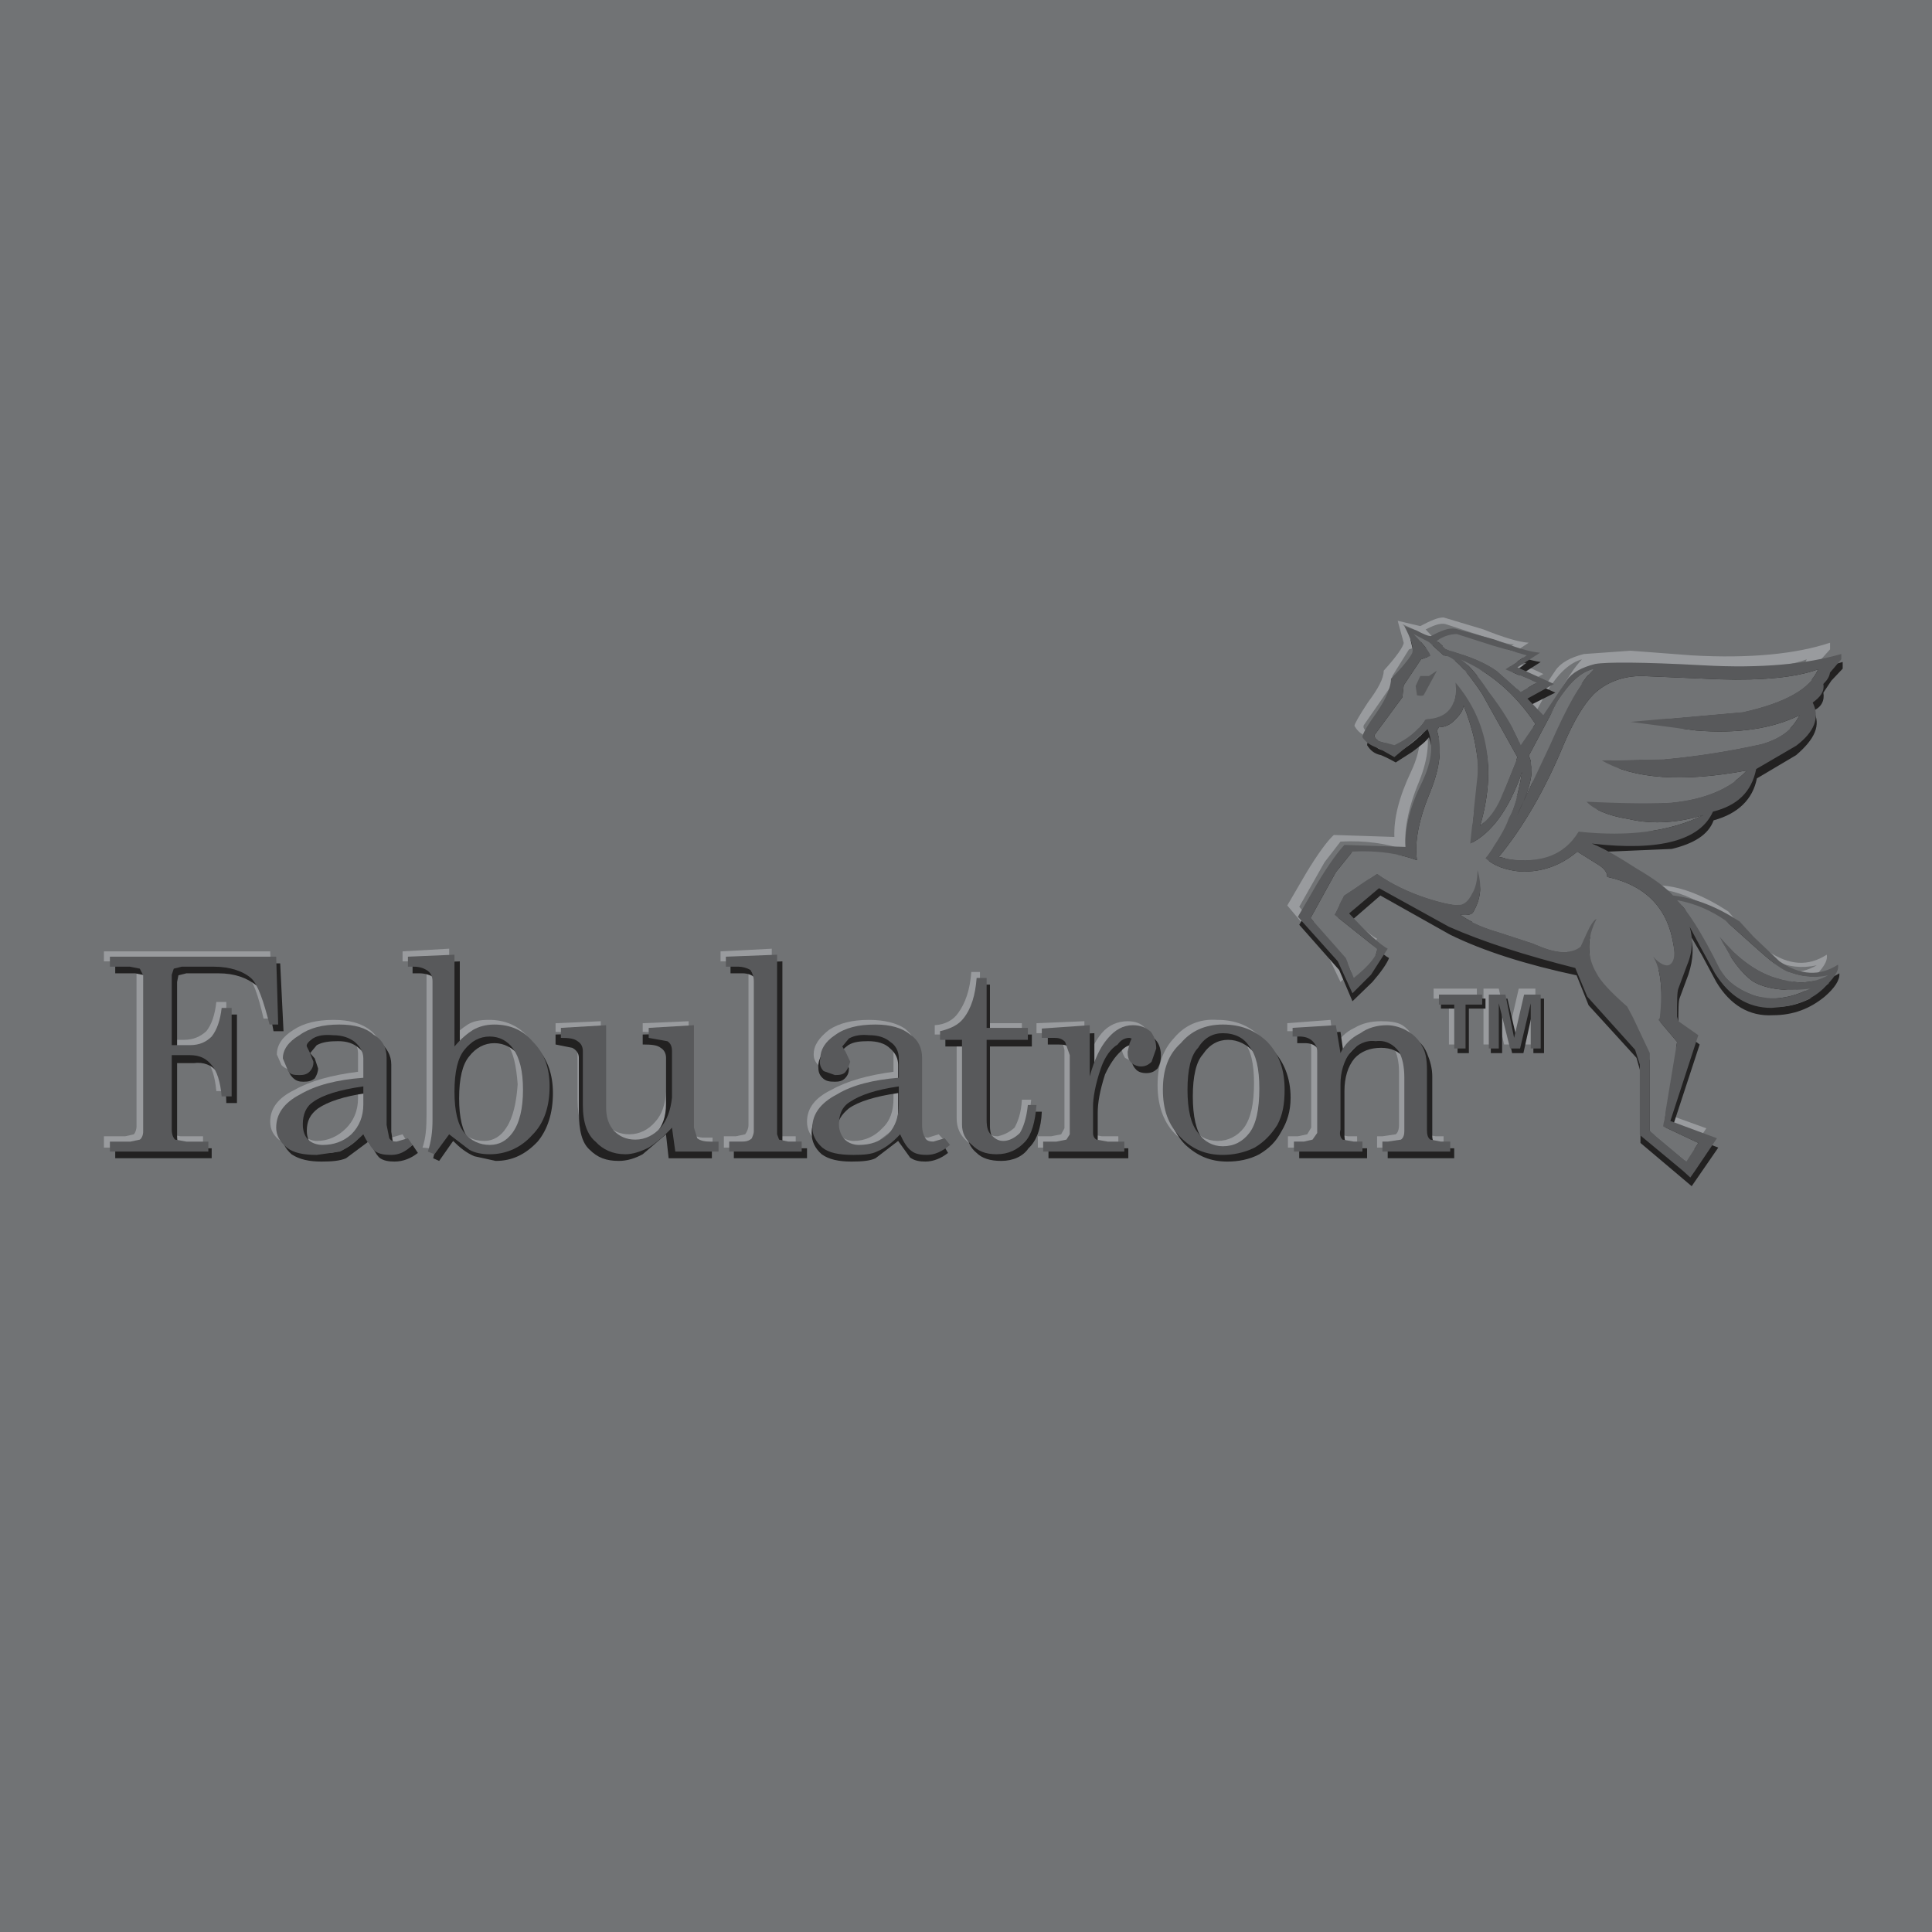
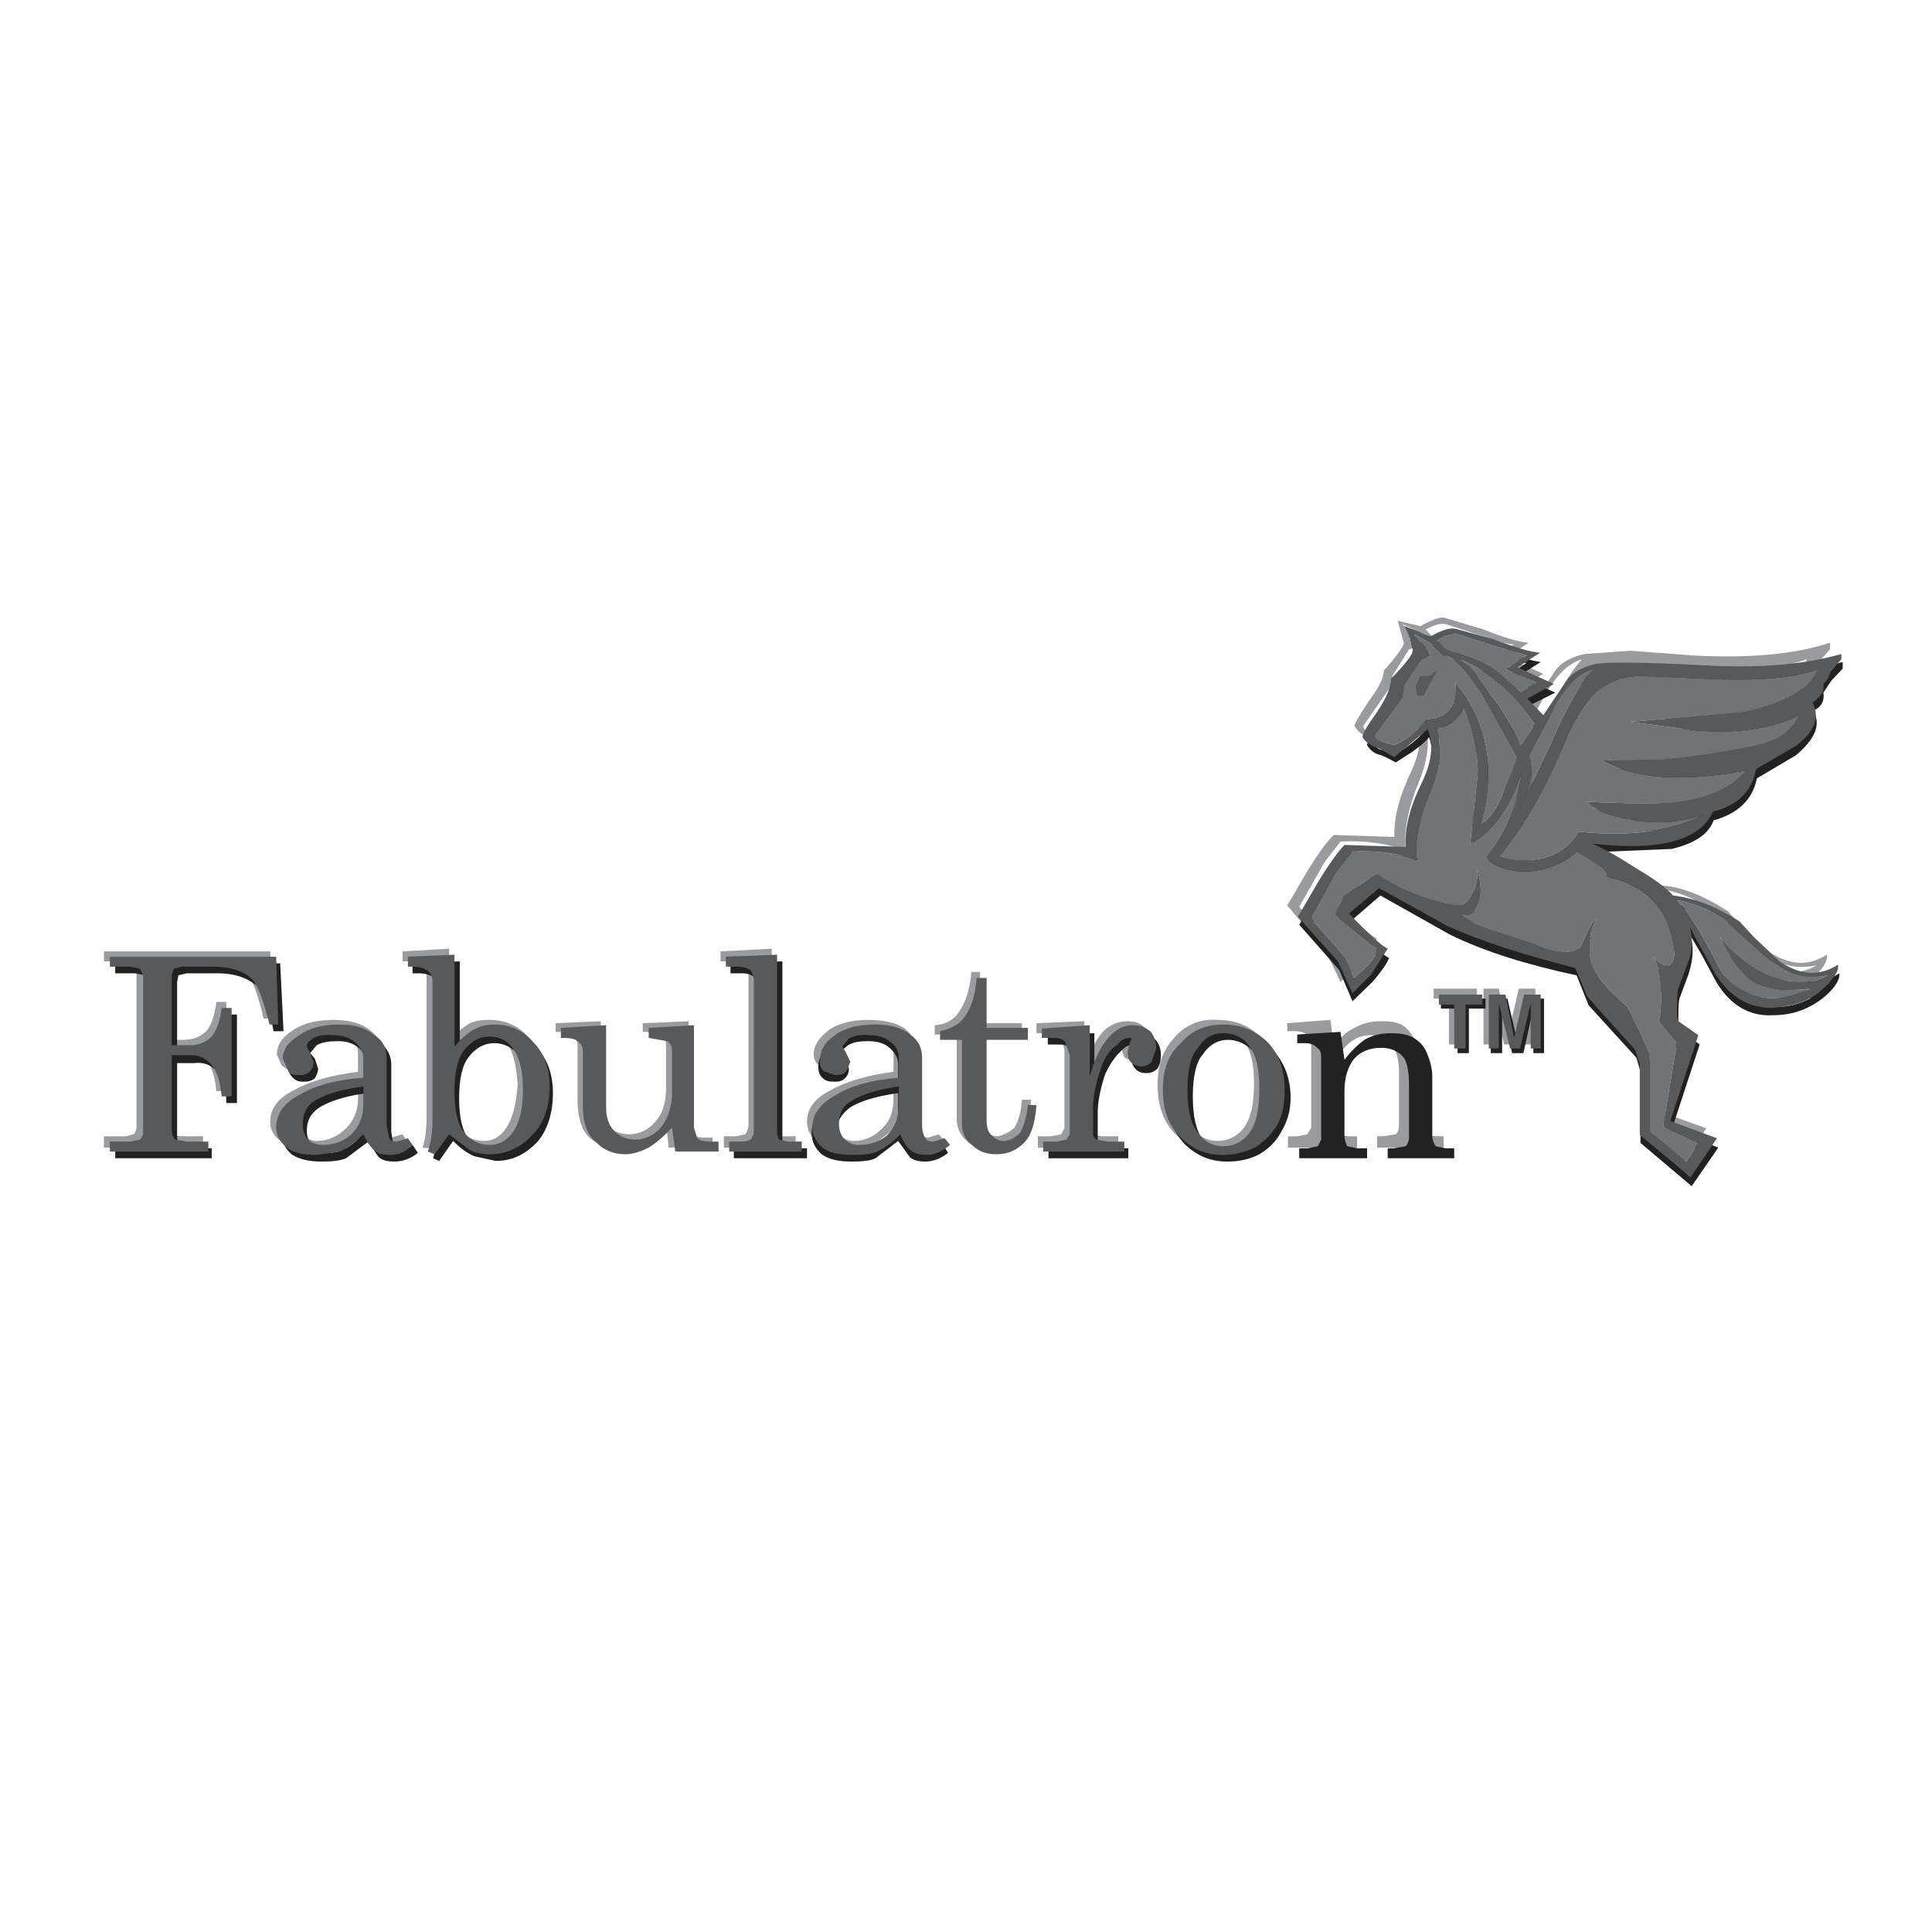
<svg xmlns="http://www.w3.org/2000/svg" version="1.0" id="Layer_1" x="0px" y="0px" width="192.756px" height="192.756px" viewBox="0 0 192.756 192.756" enable-background="new 0 0 192.756 192.756" xml:space="preserve">
  <g>
-     <polygon fill-rule="evenodd" clip-rule="evenodd" fill="#717375" points="0,0 192.756,0 192.756,192.756 0,192.756 0,0  " />
    <path fill-rule="evenodd" clip-rule="evenodd" fill="#999B9E" d="M165.662,88.282v4.048h1.925l-0.133-0.863l0.664,0.863h0.53   l-2.389-3.518c1.726,0.332,3.318,1.128,4.712,2.124c0.663,0.398,1.792,1.327,3.252,2.721c1.194,1.128,2.189,1.925,2.986,2.256   c1.194,0.531,2.521,0.73,4.048,0.398c-1.394,0.796-2.986,0.93-4.845,0.332c-1.526-0.398-2.986-1.327-4.446-2.521v0.862   c0.598,0.796,1.261,1.46,1.792,1.792c1.194,0.862,3.186,1.194,5.773,0.862c-1.99,0.996-3.981,1.262-5.906,0.598l-1.659-0.928v0.994   c0.996,0.797,2.257,1.262,3.65,1.129c2.124,0,3.783-0.531,5.242-1.793c0.996-0.995,1.527-1.725,1.395-2.388   c-1.858,1.194-3.717,1.062-5.841-0.332l-2.654-2.455l-1.327-1.526c-2.456-1.593-4.646-2.456-6.637-2.588L165.662,88.282   L165.662,88.282z M166.326,108.258h-0.996l-0.198,0.664v2.654l3.185,1.461l-1.194,1.791l-1.99-1.592h-1.461l3.916,3.252   l2.654-3.916l-4.778-1.727L166.326,108.258L166.326,108.258z M161.017,102.617l0.465,0.465h1.526l-0.863-1.859h-1.128V102.617   L161.017,102.617z" />
    <polygon fill-rule="evenodd" clip-rule="evenodd" fill="#999B9E" points="145.687,104.209 144.559,104.209 144.559,99.631    143.031,99.631 143.031,98.635 147.346,98.635 147.346,99.631 145.687,99.631 145.687,104.209  " />
    <polygon fill-rule="evenodd" clip-rule="evenodd" fill="#999B9E" points="153.186,98.635 153.186,104.209 152.19,104.209    152.19,99.564 151.062,104.209 150.066,104.209 149.005,99.564 149.005,104.209 148.009,104.209 148.009,98.635 149.535,98.635    150.531,102.949 151.526,98.635 153.186,98.635  " />
    <path fill-rule="evenodd" clip-rule="evenodd" fill="#999B9E" d="M10.368,94.918h16.591l0.265,6.703h-0.929   c-0.531-2.322-1.062-3.848-1.726-4.513c-0.929-0.796-2.124-1.194-3.783-1.194h-3.186l-0.796,0.199l-0.199,0.664v6.967h1.726   c0.996,0,1.659-0.33,2.256-0.861c0.531-0.664,0.863-1.66,0.996-2.92h0.996v8.893h-0.996c-0.133-1.461-0.465-2.455-0.996-3.119   c-0.597-0.531-1.261-0.863-2.256-0.863h-1.726v7.367c0,0.332,0.066,0.664,0.332,0.93L18,113.367h2.256v1.129h-9.888v-1.129h2.124   l0.863-0.197c0.133-0.133,0.266-0.465,0.266-0.797V96.91l-0.266-0.796l-0.996-0.199h-1.991V94.918L10.368,94.918z" />
    <path fill-rule="evenodd" clip-rule="evenodd" fill="#999B9E" d="M40.166,113.17l-1.128,0.33c-0.332,0-0.531-0.133-0.797-0.463   c-0.199-0.199-0.332-0.664-0.199-1.328v-6.77c0-0.994-0.465-1.725-1.328-2.322c-0.796-0.531-1.858-0.863-3.451-0.863   c-1.659,0-2.986,0.332-3.982,0.996c-1.062,0.664-1.659,1.459-1.659,2.455l0.465,1.062c0.332,0.332,0.664,0.465,1.194,0.465   c0.465,0,0.796-0.133,0.996-0.332c0.332-0.332,0.464-0.664,0.464-0.996l-0.464-0.863l-0.199-0.662   c-0.133-0.266,0.133-0.465,0.531-0.664c0.597-0.332,1.261-0.465,1.991-0.465c0.996,0,1.659,0.199,2.256,0.664   c0.531,0.465,0.863,0.994,0.863,1.658v1.859c-2.655,0.33-4.778,0.928-6.305,1.791c-1.659,0.797-2.456,1.857-2.456,3.186   c0,0.797,0.332,1.459,1.128,1.99c0.664,0.598,1.659,0.93,2.986,0.93c0.995,0,1.792-0.133,2.322-0.465   c0.664-0.332,1.46-0.863,2.323-1.791l1.128,1.658c0.398,0.332,0.995,0.598,1.526,0.598c0.796,0,1.526-0.332,2.19-0.996   L40.166,113.17L40.166,113.17z M30.211,113.17c-0.332-0.332-0.597-0.93-0.597-1.594c0-0.996,0.332-1.658,1.128-2.189   c0.863-0.664,2.522-1.195,4.978-1.527v1.727c0,1.26-0.465,2.256-1.195,2.986c-0.796,0.795-1.792,1.26-2.92,1.26   C31.074,113.832,30.543,113.566,30.211,113.17L30.211,113.17z" />
    <path fill-rule="evenodd" clip-rule="evenodd" fill="#999B9E" d="M40.166,94.918v0.996h0.531l1.327,0.332   c0.332,0.199,0.531,0.531,0.531,1.062v13.936c0,1.262-0.066,2.256-0.398,3.252l0.664,0.066l1.394-1.99l1.991,1.592   c0.597,0.332,1.327,0.398,2.124,0.398c1.659,0,3.119-0.531,4.181-1.725c1.261-1.262,1.792-2.92,1.792-4.979   c0-1.791-0.531-3.252-1.659-4.445c-0.995-1.129-2.323-1.66-3.849-1.66c-0.929,0-1.593,0.133-2.124,0.465s-1.195,0.863-1.858,1.66   v-9.226L40.166,94.918L40.166,94.918z M48.329,102.883c0.995,0,1.792,0.398,2.323,1.326c0.531,0.73,0.862,2.059,0.996,3.982   c-0.133,1.859-0.465,3.318-1.128,4.314c-0.531,0.861-1.328,1.326-2.19,1.326c-1.128,0-1.991-0.465-2.522-1.326   c-0.664-0.797-0.996-2.258-0.996-4.115s0.332-3.318,0.996-4.182C46.338,103.281,47.201,102.883,48.329,102.883L48.329,102.883z" />
    <path fill-rule="evenodd" clip-rule="evenodd" fill="#999B9E" d="M59.943,101.887v8.164c0,0.994,0.199,1.791,0.796,2.322   c0.531,0.531,1.194,0.797,2.057,0.797c0.996,0,1.925-0.465,2.588-1.262c0.664-0.73,0.996-1.727,1.062-2.986v-4.646   c0-0.33-0.066-0.662-0.398-0.861c-0.464-0.332-1.128-0.465-1.925-0.465v-0.863l4.58-0.199v10.154l0.332,1.129   c0.332,0.197,0.73,0.33,1.195,0.33h0.863v0.863l-4.38,0.133l-0.265-2.588c-0.73,0.996-1.659,1.658-2.389,1.99   c-0.664,0.465-1.46,0.664-2.257,0.664c-1.194,0-2.19-0.332-2.986-1.062c-0.73-0.662-1.195-1.924-1.195-3.781v-5.443   c0-0.396-0.199-0.729-0.531-0.994c-0.332-0.199-0.929-0.332-1.659-0.332v-0.863L59.943,101.887L59.943,101.887z" />
    <path fill-rule="evenodd" clip-rule="evenodd" fill="#999B9E" d="M74.344,96.312c-0.332-0.332-0.796-0.398-1.327-0.398h-1.128   v-0.996l5.11-0.265v17.919l0.199,0.598l0.863,0.197h1.327v1.129H72.22v-1.129h1.195l0.929-0.197   c0.199-0.266,0.332-0.598,0.332-0.93V97.309C74.676,96.91,74.543,96.578,74.344,96.312L74.344,96.312z" />
    <path fill-rule="evenodd" clip-rule="evenodd" fill="#999B9E" d="M86.157,102.75c0.862,0,1.526,0.199,2.124,0.664   c0.531,0.465,0.863,0.994,0.863,1.658v1.859c-2.522,0.33-4.646,0.928-6.172,1.791c-1.659,0.797-2.456,1.857-2.456,3.186   c0,0.797,0.332,1.459,0.995,1.99c0.664,0.598,1.659,0.93,3.12,0.93l2.323-0.465l2.322-1.791l1.062,1.658   c0.465,0.332,0.996,0.598,1.593,0.598c0.73,0,1.526-0.332,2.323-0.996l-0.597-0.662l-1.062,0.33c-0.332,0-0.664-0.133-0.796-0.463   c-0.199-0.332-0.332-0.797-0.332-1.328v-6.77c0-0.994-0.465-1.725-1.195-2.322c-0.796-0.531-1.991-0.863-3.583-0.863   c-1.659,0-2.986,0.332-3.982,0.996c-0.995,0.797-1.526,1.525-1.526,2.455c0,0.398,0.133,0.73,0.464,1.062   c0.332,0.332,0.664,0.465,1.062,0.465c0.597,0,0.929-0.133,1.128-0.332c0.199-0.332,0.332-0.664,0.465-0.996l-0.796-1.525   l0.531-0.664C84.631,102.883,85.361,102.75,86.157,102.75L86.157,102.75z M88.015,112.572c-0.73,0.795-1.725,1.26-2.854,1.26   c-0.531,0-1.128-0.266-1.46-0.662c-0.332-0.332-0.531-0.93-0.531-1.594c0-0.996,0.332-1.725,1.128-2.189   c0.996-0.664,2.522-1.195,4.845-1.527v1.727C89.144,110.846,88.812,111.842,88.015,112.572L88.015,112.572z" />
    <path fill-rule="evenodd" clip-rule="evenodd" fill="#999B9E" d="M97.771,102.086h4.182v1.129h-4.182v7.963   c0,0.73,0.199,1.328,0.531,1.66s0.664,0.529,1.261,0.529c0.531-0.131,1.062-0.33,1.659-0.861c0.332-0.598,0.664-1.461,0.73-2.787   h0.929c-0.133,1.658-0.597,2.854-1.128,3.648c-0.796,0.797-1.792,1.195-2.854,1.195c-1.129,0-1.925-0.199-2.456-0.73   c-0.664-0.596-0.995-1.326-0.995-2.256v-8.361h-2.19v-0.93c1.062-0.066,1.858-0.531,2.323-1.195   c0.73-0.994,1.194-2.322,1.327-4.114h0.862V102.086L97.771,102.086z" />
    <path fill-rule="evenodd" clip-rule="evenodd" fill="#999B9E" d="M105.734,103.414c-0.331-0.199-0.663-0.332-1.128-0.332h-1.194   v-0.996l4.778-0.199v4.979c0.398-1.66,0.995-2.92,1.726-3.783c0.663-0.797,1.593-1.195,2.588-1.195c0.73,0,1.327,0.199,1.726,0.664   c0.332,0.332,0.598,0.863,0.598,1.658l-0.465,1.195l-1.128,0.465c-0.332,0-0.664-0.133-0.996-0.332   c-0.199-0.332-0.331-0.664-0.331-1.129l0.265-0.861l0.199-0.332l-0.199-0.266c-0.465,0-0.929,0.266-1.261,0.664   c-0.663,0.596-1.194,1.326-1.659,2.322c-0.53,1.791-0.73,3.119-0.73,3.916v2.654c0,0.332,0.067,0.531,0.332,0.664l1.062,0.197   h1.659v1.129h-8.03v-1.129h1.327l0.995-0.197l0.332-0.598v-7.832C106.066,104.209,105.934,103.744,105.734,103.414L105.734,103.414   z" />
    <path fill-rule="evenodd" clip-rule="evenodd" fill="#999B9E" d="M125.113,108.059c0,2.123-0.332,3.518-0.995,4.447   c-0.664,0.861-1.593,1.326-2.655,1.326c-0.995,0-1.925-0.465-2.455-1.326c-0.797-0.93-1.129-2.324-1.129-4.314   s0.332-3.451,1.129-4.246c0.53-0.863,1.46-1.328,2.455-1.328c1.195,0,2.058,0.465,2.655,1.328   C124.781,104.74,125.113,106.068,125.113,108.059L125.113,108.059z M125.844,103.547c-1.195-1.262-2.655-1.793-4.381-1.793   c-1.791-0.133-3.252,0.531-4.313,1.793c-1.128,1.193-1.659,2.721-1.659,4.711c0,1.924,0.531,3.584,1.659,4.779   c1.194,1.193,2.654,1.791,4.313,1.791c0.996,0,2.058-0.332,3.186-0.93c0.996-0.531,1.659-1.193,2.124-2.189   c0.531-0.996,0.862-2.123,0.862-3.451C127.635,106.201,127.104,104.607,125.844,103.547L125.844,103.547z" />
    <path fill-rule="evenodd" clip-rule="evenodd" fill="#999B9E" d="M132.745,101.754l0.332,2.787c0.531-0.928,1.194-1.592,2.058-1.99   c0.796-0.465,1.659-0.664,2.654-0.664c0.796,0,1.593,0.066,2.124,0.398c0.53,0.332,0.995,0.93,1.327,1.594   c0.332,0.662,0.53,1.393,0.53,2.322v5.973c0,0.398,0.133,0.73,0.332,0.996l1.129,0.197h0.796v1.129h-6.637v-1.129h0.531   l1.327-0.197c0.199-0.133,0.332-0.465,0.332-0.93v-5.309c0-0.996-0.199-1.859-0.531-2.391c-0.597-0.797-1.327-1.26-2.322-1.26   c-0.996,0-1.925,0.463-2.589,1.26c-0.729,0.73-1.062,1.859-1.062,3.053v4.58c0,0.398,0.066,0.73,0.332,0.996l1.062,0.197h0.929   v1.129h-6.901v-1.129h0.995l0.929-0.197l0.398-0.664v-7.965c0-0.465-0.066-0.928-0.398-1.26c-0.331-0.332-0.796-0.398-1.327-0.398   h-0.663v-0.797L132.745,101.754L132.745,101.754z" />
    <polygon fill-rule="evenodd" clip-rule="evenodd" fill="#222121" points="146.549,105.072 145.421,105.072 145.421,100.627    143.762,100.627 143.762,99.631 148.208,99.631 148.208,100.627 146.549,100.627 146.549,105.072  " />
    <polygon fill-rule="evenodd" clip-rule="evenodd" fill="#222121" points="151.394,103.945 152.39,99.631 154.048,99.631    154.048,105.072 152.986,105.072 152.986,100.561 151.991,105.072 150.863,105.072 149.867,100.561 149.867,105.072    148.739,105.072 148.739,99.631 150.398,99.631 151.394,103.945  " />
    <path fill-rule="evenodd" clip-rule="evenodd" fill="#222121" d="M21.783,97.108h-3.186l-0.796,0.2l-0.133,0.662v6.969h1.659   c0.996,0,1.792-0.332,2.323-0.863c0.597-0.662,0.929-1.658,0.929-2.854h1.062v8.828H22.58c0-1.461-0.332-2.523-0.929-3.119   c-0.531-0.664-1.327-0.996-2.323-0.863h-1.659v7.299c0,0.531,0.133,0.863,0.332,0.996l1.128,0.199h1.991v0.996h-9.623v-0.996h2.124   l0.863-0.199c0.133-0.133,0.199-0.465,0.199-0.797V98.104l-0.199-0.795l-0.996-0.2h-1.991v-0.995h16.458l0.332,6.77h-0.996   c-0.398-2.322-0.995-3.916-1.725-4.58C24.637,97.572,23.442,97.108,21.783,97.108L21.783,97.108z" />
    <path fill-rule="evenodd" clip-rule="evenodd" fill="#222121" d="M35.853,104.607c0.531,0.465,0.73,0.996,0.73,1.66v1.924   c-2.522,0.332-4.646,0.863-6.172,1.66c-1.527,0.729-2.323,1.857-2.323,3.186c0,0.861,0.332,1.525,0.995,2.123   c0.796,0.531,1.792,0.73,2.986,0.73c0.996,0,1.858-0.066,2.456-0.332l2.323-1.727c0.332,0.73,0.664,1.328,0.995,1.66   c0.398,0.332,0.996,0.398,1.526,0.398c0.863,0,1.659-0.332,2.323-0.863l-0.531-0.797c-0.332,0.332-0.796,0.465-1.128,0.465   c-0.332,0-0.531-0.133-0.797-0.465l-0.199-1.326v-6.703c0-0.93-0.465-1.66-1.195-2.322c-0.796-0.664-1.991-0.996-3.583-0.996   c-1.659,0-3.053,0.332-4.048,1.062c-0.996,0.795-1.46,1.592-1.46,2.455c0,0.465,0.132,0.795,0.464,1.127   c0.332,0.332,0.664,0.398,1.062,0.398c0.464,0,0.796-0.066,1.128-0.332c0.199-0.332,0.332-0.662,0.332-0.994l-0.332-0.996   l-0.464-0.531l0.664-0.797c0.597-0.33,1.328-0.396,2.124-0.396C34.591,103.879,35.255,104.076,35.853,104.607L35.853,104.607z    M36.583,110.846c0,1.195-0.332,2.191-1.062,2.986c-0.796,0.73-1.792,1.195-2.788,1.195c-0.664,0-1.194-0.199-1.526-0.531   c-0.332-0.465-0.597-0.996-0.597-1.658c0-0.996,0.332-1.66,1.128-2.258c0.995-0.662,2.522-1.193,4.845-1.525V110.846   L36.583,110.846z" />
    <path fill-rule="evenodd" clip-rule="evenodd" fill="#222121" d="M41.162,96.113v0.995h0.664c0.531,0,0.996,0.134,1.327,0.333   c0.332,0.332,0.398,0.662,0.398,1.127v13.938c0,1.061-0.066,2.057-0.332,3.053l0.597,0.266l1.394-1.992   c0.664,0.664,1.327,1.195,2.124,1.527l2.124,0.465c1.659,0,2.986-0.664,4.181-1.926c0.996-1.193,1.526-2.854,1.526-4.844   c0-1.859-0.531-3.318-1.526-4.447c-0.996-1.193-2.19-1.725-3.783-1.725c-0.863,0-1.659,0.199-2.19,0.531l-1.792,1.658v-9.158   L41.162,96.113L41.162,96.113z M46.803,113.699c-0.664-0.795-0.996-2.189-0.996-4.113c0-1.992,0.332-3.385,0.996-4.182   c0.664-0.863,1.526-1.328,2.521-1.328c0.996,0,1.792,0.465,2.456,1.195c0.531,0.93,0.863,2.256,0.863,4.115   c0,1.857-0.332,3.318-1.128,4.312c-0.531,0.863-1.194,1.328-2.19,1.328C48.329,115.027,47.466,114.562,46.803,113.699   L46.803,113.699z" />
-     <path fill-rule="evenodd" clip-rule="evenodd" fill="#222121" d="M59.943,103.082v8.096c0,1.062,0.199,1.859,0.796,2.322   c0.531,0.531,1.327,0.863,2.057,0.863c0.996,0,1.792-0.465,2.588-1.193c0.73-0.797,1.062-1.793,1.062-2.988v-4.645   c0-0.465-0.199-0.797-0.531-0.996c-0.332-0.266-0.863-0.332-1.792-0.332v-0.994l4.58-0.133v10.088c0,0.529,0.066,0.861,0.398,1.061   c0.265,0.332,0.597,0.465,1.128,0.465h0.796v0.863h-4.314l-0.265-2.389l-2.323,1.99c-0.73,0.398-1.526,0.664-2.389,0.664   c-1.261,0-2.124-0.332-2.92-1.129c-0.73-0.664-1.062-1.857-1.062-3.783v-5.375c0-0.465-0.266-0.797-0.664-0.996l-1.659-0.332   v-0.994L59.943,103.082L59.943,103.082z" />
    <path fill-rule="evenodd" clip-rule="evenodd" fill="#222121" d="M75.339,97.572c-0.332-0.33-0.796-0.464-1.261-0.464h-1.195   v-0.995l5.177-0.199v17.918l0.265,0.531l0.863,0.199h1.328v0.996h-7.3v-0.996h1.194c0.465,0,0.797-0.066,0.996-0.332   c0.133-0.199,0.266-0.398,0.266-0.73V98.568C75.671,98.104,75.539,97.773,75.339,97.572L75.339,97.572z" />
    <path fill-rule="evenodd" clip-rule="evenodd" fill="#222121" d="M88.812,104.607c0.531,0.465,0.796,0.996,0.796,1.66v1.924   c-2.654,0.332-4.778,0.863-6.305,1.66c-1.592,0.729-2.323,1.857-2.323,3.186c0,0.861,0.332,1.525,0.996,2.123   c0.73,0.531,1.726,0.73,2.986,0.73c0.996,0,1.858-0.066,2.389-0.332l2.256-1.727l1.195,1.66c0.464,0.332,0.995,0.398,1.526,0.398   c0.796,0,1.593-0.332,2.256-0.863l-0.465-0.797l-1.194,0.465l-0.664-0.465l-0.332-1.326v-6.703c0-0.93-0.464-1.66-1.261-2.322   c-0.73-0.664-1.991-0.996-3.518-0.996c-1.659,0-2.986,0.332-3.982,1.062c-0.996,0.795-1.526,1.592-1.526,2.455   c0,0.465,0.067,0.795,0.398,1.127c0.332,0.332,0.664,0.398,1.261,0.398c0.398,0,0.73-0.066,0.996-0.332   c0.332-0.332,0.398-0.662,0.398-0.994l-0.398-0.996l-0.332-0.531c0-0.199,0.199-0.465,0.664-0.797   c0.531-0.33,1.194-0.396,1.991-0.396C87.484,103.879,88.281,104.076,88.812,104.607L88.812,104.607z M89.608,110.846   c0,1.195-0.464,2.191-1.261,2.986c-0.73,0.73-1.659,1.195-2.721,1.195c-0.597,0-1.128-0.199-1.593-0.531   c-0.332-0.465-0.531-0.996-0.531-1.658c0-0.996,0.465-1.66,1.195-2.258c0.929-0.662,2.588-1.193,4.911-1.525V110.846   L89.608,110.846z" />
-     <path fill-rule="evenodd" clip-rule="evenodd" fill="#222121" d="M98.767,98.236v4.979h4.181v1.193h-4.181v7.965   c0,0.664,0.199,1.193,0.531,1.525c0.331,0.332,0.796,0.598,1.327,0.598c0.597,0,1.128-0.266,1.593-0.797   c0.397-0.529,0.663-1.459,0.729-2.787h0.995c-0.065,1.66-0.53,2.92-1.327,3.65c-0.53,0.797-1.526,1.262-2.721,1.262   c-1.128,0-1.925-0.266-2.456-0.797c-0.664-0.531-0.996-1.328-0.996-2.189v-8.43H94.32v-0.861c0.996-0.266,1.792-0.664,2.256-1.262   c0.863-0.996,1.327-2.322,1.327-4.049H98.767L98.767,98.236z" />
    <path fill-rule="evenodd" clip-rule="evenodd" fill="#222121" d="M104.54,103.281l4.646-0.199v4.977   c0.398-1.525,0.995-2.787,1.726-3.783c0.796-0.729,1.659-1.193,2.655-1.193c0.663,0,1.261,0.199,1.592,0.531   c0.398,0.332,0.664,0.928,0.664,1.658c0,0.598-0.133,0.996-0.332,1.328c-0.332,0.332-0.663,0.465-1.128,0.465   s-0.796-0.133-0.996-0.332c-0.331-0.332-0.464-0.664-0.464-1.129l0.332-0.863l0.265-0.465l-0.331-0.066   c-0.465,0-0.93,0.199-1.328,0.664c-0.597,0.531-1.128,1.328-1.592,2.322c-0.531,1.66-0.73,2.855-0.73,3.85v2.654   c0,0.332,0.066,0.531,0.332,0.664l1.062,0.199h1.659v0.996h-7.964v-0.996h1.261l0.996-0.199l0.331-0.531v-7.896   c0-0.531-0.132-0.996-0.464-1.328c-0.199-0.332-0.531-0.398-1.129-0.398h-1.062V103.281L104.54,103.281z" />
    <path fill-rule="evenodd" clip-rule="evenodd" fill="#222121" d="M120.003,105.205c0.664-0.996,1.526-1.461,2.522-1.461   c0.995,0,1.924,0.465,2.654,1.328c0.664,0.863,0.995,2.322,0.995,4.182c0,1.99-0.331,3.451-0.995,4.445   c-0.73,0.863-1.659,1.328-2.654,1.328c-0.996,0-1.858-0.465-2.522-1.328c-0.663-0.861-0.995-2.322-0.995-4.312   C119.008,107.395,119.34,105.936,120.003,105.205L120.003,105.205z M118.211,114.164c1.262,1.195,2.589,1.727,4.248,1.727   c1.062,0,2.189-0.199,3.186-0.73c0.995-0.598,1.659-1.262,2.189-2.256c0.598-0.996,0.93-2.059,0.93-3.385   c0-1.992-0.664-3.65-1.925-4.912c-1.062-1.193-2.522-1.725-4.313-1.725c-1.726,0-3.186,0.664-4.314,1.857   c-1.194,1.195-1.725,2.787-1.725,4.779C116.486,111.377,117.017,112.904,118.211,114.164L118.211,114.164z" />
    <path fill-rule="evenodd" clip-rule="evenodd" fill="#222121" d="M129.427,103.215l4.313-0.266l0.398,2.787   c0.598-0.797,1.261-1.461,1.991-1.992c0.796-0.463,1.659-0.662,2.654-0.662c0.93,0,1.659,0.133,2.257,0.465   c0.531,0.332,0.995,0.729,1.327,1.525s0.531,1.527,0.531,2.322v5.973c0,0.332,0.132,0.664,0.332,0.996l0.995,0.199h0.862v0.996   h-6.636v-0.996h0.597l1.194-0.199c0.199-0.199,0.332-0.531,0.332-0.863v-5.309c0-1.127-0.133-1.99-0.465-2.588   c-0.53-0.73-1.327-1.062-2.322-1.062c-1.062,0-1.991,0.332-2.654,1.062c-0.664,0.797-0.996,1.924-0.996,3.252v4.512   c0,0.332,0.133,0.664,0.266,0.996l1.062,0.199h0.929v0.996h-6.77v-0.996h0.862l0.996-0.199l0.332-0.664v-8.096   c0-0.531-0.066-0.863-0.398-1.062c-0.332-0.332-0.664-0.465-1.261-0.465h-0.73V103.215L129.427,103.215z" />
    <path fill-rule="evenodd" clip-rule="evenodd" fill="#999B9E" d="M142.899,64.391c0.862-0.133,2.189,1.194,3.849,3.849   c1.261,1.858,2.456,3.981,3.451,6.172l-1.526,4.247c-0.597,1.195-1.261,2.057-2.124,2.721c1.659-5.708,0.797-10.486-2.455-14.335   c0.266,2.323-0.73,3.65-2.986,3.716c-0.73,0.996-1.858,1.925-3.053,2.588l-1.261-0.265c-0.531-0.067-0.863-0.398-0.73-0.73   l2.721-3.916l0.133-0.996l1.659-2.655l0.996-0.332c0-0.332-0.531-1.062-1.659-2.19l1.46,0.664   C142.103,63.396,142.567,63.793,142.899,64.391L142.899,64.391z M143.098,63.727l-0.862-0.929c0.796-0.398,1.46-0.664,1.991-0.531   l3.451,1.128c2.057,0.664,3.186,0.996,3.385,0.862l-1.991,1.526l3.119,1.328l-1.526,0.929l-2.456-2.256   c-1.128-0.664-2.654-1.194-4.646-1.725L143.098,63.727L143.098,63.727z M141.704,62.466l-2.256-0.531l0.598,2.19   c0,0.332-0.664,1.327-1.991,2.787c0,0.796-0.598,1.858-1.593,3.186c-0.863,1.327-1.327,2.124-1.327,2.323   c0.332,0.597,0.796,0.929,1.46,1.128l1.46,0.664l1.659-1.128l1.526-1.328c0.663,1.46,0.53,3.119-0.465,5.243   c-1.194,2.521-1.726,4.645-1.659,6.503l-6.039-0.199c-0.598,0.531-1.593,1.858-2.787,3.849l-1.858,3.186l3.85,4.579l1.459,3.052   l1.991-1.857l1.659-2.456c-0.663-0.332-1.991-1.526-3.915-3.517l2.986-2.522l6.968,3.716c3.252,1.659,7.234,2.986,11.946,3.982   h0.995v-1.858c-0.862,0.664-2.389,0.531-4.513-0.332l-3.451-1.128c-1.858-0.531-3.053-1.194-3.849-1.726   c0.663,0.066,1.128,0,1.327-0.332l0.199-0.465c0.464-1.194,0.464-2.455,0.133-3.65c0.132,0.863-0.133,1.659-0.465,2.323   c-0.332,0.531-0.664,0.863-1.062,0.996c-0.597,0.133-1.659,0-3.317-0.531c-1.925-0.598-3.65-1.46-5.11-2.456l-2.456,1.527   l-0.862,0.664l-0.863,1.924l4.182,3.385c0.133,0.597-0.664,1.593-2.323,2.92l-0.796-1.991l-3.518-4.115l2.521-4.446l1.593-2.058   c2.522-0.133,4.713,0.199,6.504,0.863c-0.198-1.858,0.199-4.115,1.328-6.835c0.995-2.456,1.128-4.447,0.53-6.105l0.332-0.199   c0.597,0,1.128-0.332,1.659-0.929c0.465-0.531,0.663-1.062,0.663-1.394c1.129,2.522,1.659,4.845,1.593,7.167l-0.929,6.636   c2.124-0.796,3.916-3.186,5.31-7.167c-0.398,2.057-0.863,3.65-1.327,4.645l-2.39,3.982c0.73,0.73,1.991,1.194,3.65,1.327   c2.057,0.066,3.981-0.597,5.641-1.991l0.066,0.066v-2.057c-1.394,2.522-4.048,3.318-7.964,2.522   c2.456-3.119,4.646-6.836,6.57-11.282c0.995-2.323,1.991-3.982,2.986-4.977c1.194-1.195,2.854-1.792,4.712-1.792l7.632,0.332   c4.446,0.133,7.765-0.199,9.955-0.996c-0.73,1.925-3.318,3.318-7.499,4.248c-3.186,0.664-6.969,0.996-11.282,0.996l6.637,0.863   c4.181,0.332,7.632-0.199,10.286-1.526c-0.663,1.327-1.991,2.323-3.849,2.854c-2.921,0.796-6.106,1.195-9.623,1.526l-6.238,0.133   c1.327,0.796,2.986,1.327,4.911,1.659h2.057v0.133c2.124,0,4.646-0.266,7.433-0.796c-1.659,1.792-4.114,2.854-7.433,3.185v1.925   l3.252-0.664l-3.252,1.062v1.46c2.124-0.531,3.584-1.46,4.115-2.854c2.455-0.597,3.849-1.991,4.313-4.114l3.849-2.456   c1.925-1.526,2.589-2.986,1.792-4.38c0.797-0.332,1.128-0.929,0.996-1.659c0.331-0.332,0.53-0.796,0.663-1.261l1.194-1.328v-0.663   c-3.384,1.128-8.029,1.593-13.804,1.261l-6.105-0.464l-4.646,0.332c-1.327,0.332-2.323,0.863-2.854,1.659l-2.323,3.451   l-1.526-1.659l2.655-1.46c-0.664-0.332-1.925-0.863-3.65-1.659l2.19-1.46c-0.996-0.066-2.522-0.531-4.514-1.327l-3.981-1.195   C143.43,61.604,142.7,61.935,141.704,62.466L141.704,62.466z M154.313,69.036c1.195-1.924,2.323-2.92,3.518-3.252   c-1.194,1.261-2.654,3.783-4.313,7.433c-1.858,4.181-2.986,6.637-3.318,7.167c1.46-2.721,1.858-4.712,1.194-5.973L154.313,69.036   L154.313,69.036z M147.412,68.041c-1.194-1.659-2.19-2.787-2.854-3.252c2.986,1.261,5.441,3.318,7.499,6.438l-1.394,1.991   C149.867,71.558,148.739,69.766,147.412,68.041L147.412,68.041z" />
    <path fill-rule="evenodd" clip-rule="evenodd" fill="#222121" d="M136.396,74.346c0.332,0.531,0.729,0.862,1.394,0.996   c0.796,0.332,1.327,0.664,1.46,0.729l1.659-1.062c0.796-0.597,1.327-0.996,1.659-1.46c0.53,1.46,0.464,3.186-0.531,5.177   c-1.261,2.588-1.792,4.778-1.659,6.637l-6.105-0.332c-0.531,0.597-1.526,1.925-2.787,3.982l-1.858,3.252l3.982,4.513l1.327,3.12   l1.99-1.926c0.863-0.995,1.461-1.857,1.659-2.388c-0.663-0.332-1.99-1.593-3.849-3.65l2.986-2.588l6.968,3.915   c3.386,1.659,7.633,2.987,12.609,4.049l1.195,2.986l4.778,5.242l0.397,1.395v7.1l5.11,4.314l2.654-3.85l-4.645-1.791l2.787-8.496   l-1.991-1.459l-0.133-0.465c0-1.525,0-2.389,0.133-2.721l0.862-2.322c0.531-1.593,0.531-2.921,0.199-3.917l1.129,1.925l1.46,2.72   c1.394,2.324,3.318,3.451,5.641,3.318c2.058,0,3.717-0.662,5.177-1.857c0.995-0.863,1.526-1.658,1.46-2.323   c-1.925,1.194-3.783,0.995-5.907-0.464l-2.521-2.323l-1.46-1.526c-2.389-1.526-4.646-2.456-6.637-2.522l-3.517-2.787l-4.514-2.456   l7.832-0.332c2.189-0.531,3.649-1.394,4.181-2.854c2.455-0.664,3.915-2.124,4.313-4.181l3.916-2.322   c1.857-1.593,2.521-2.987,1.725-4.447c0.797-0.332,1.129-0.996,0.996-1.792l0.796-1.194l1.129-1.195V66.05   c-3.451,0.996-8.097,1.394-13.871,1.062l-6.039-0.332l-4.646,0.266c-1.327,0.332-2.322,0.995-2.92,1.726l-2.323,3.451l-1.525-1.792   l2.654-1.328l-3.65-1.659l2.19-1.394c-0.996-0.133-2.39-0.597-4.513-1.327l-3.85-1.261c-0.664,0-1.46,0.332-2.455,0.93l-2.19-0.664   l0.531,2.323c0,0.332-0.664,1.328-1.991,2.721c0,0.796-0.465,1.924-1.46,3.252C136.794,73.217,136.396,74.014,136.396,74.346   L136.396,74.346z M140.046,70.364l0.065-1.128l1.792-2.522l0.863-0.464c0-0.332-0.531-0.996-1.659-2.124l1.46,0.663l1.526,1.46   c0.929-0.133,2.256,1.194,3.915,3.849c1.195,1.925,2.39,3.982,3.518,6.238l-1.659,4.181c-0.53,1.128-1.194,1.991-2.123,2.787   c1.659-5.773,0.796-10.552-2.39-14.401c0.199,2.322-0.796,3.65-2.986,3.783c-0.796,0.996-1.925,1.858-3.119,2.521l-1.194-0.332   c-0.598-0.133-0.93-0.332-0.797-0.796L140.046,70.364L140.046,70.364z M144.359,65.453l-0.93-0.73   c0.797-0.465,1.461-0.664,1.991-0.597l3.451,0.995c2.124,0.796,3.186,1.128,3.451,0.996l-1.991,1.46l3.053,1.46l-1.526,0.73   l-2.455-2.057c-1.062-0.664-2.655-1.327-4.646-1.925L144.359,65.453L144.359,65.453z M147.545,78.328l-0.797,6.636   c2.124-0.796,3.783-3.252,5.243-7.101c-0.465,2.124-0.929,3.65-1.327,4.646l-2.456,3.982c0.863,0.796,2.124,1.195,3.65,1.327   c2.124,0.133,3.982-0.664,5.642-2.124l2.123,1.328c0.531,0.332,0.862,0.796,0.862,1.261c3.85,0.863,6.106,3.186,6.637,6.968   c0.133,0.996,0,1.526-0.465,1.858c-0.331,0.2-0.862,0-1.659-0.796c0.797,1.129,0.93,3.252,0.598,6.238l1.858,2.322l-1.46,8.297   l3.584,1.725l-1.262,1.791l-3.649-2.986v-7.764l-2.19-4.646c-1.659-1.393-2.654-2.521-3.119-3.318   c-0.995-1.725-0.995-3.649,0-5.507c-0.199,0.132-0.53,0.531-0.862,1.327l-0.664,1.46c-0.995,0.73-2.521,0.664-4.778-0.266   l-3.385-1.062c-1.924-0.598-3.119-1.261-3.915-1.792c0.663,0.133,1.128,0,1.327-0.332c0.797-1.328,0.929-2.655,0.332-4.115   c0.133,0.929-0.066,1.659-0.398,2.322c-0.332,0.598-0.664,0.93-1.128,0.996c-0.531,0.133-1.659,0-3.318-0.531   c-1.858-0.531-3.518-1.46-5.11-2.456l-2.389,1.593l-0.93,0.664l-0.862,1.726l4.181,3.451c0.133,0.664-0.663,1.659-2.322,2.986   l-0.73-1.991l-3.584-4.114l2.589-4.513l1.659-2.124c2.521,0,4.646,0.332,6.371,0.996c-0.199-1.858,0.265-4.048,1.327-6.835   c0.995-2.522,1.128-4.513,0.597-6.105l0.332-0.332c0.531,0,1.062-0.332,1.659-0.863c0.531-0.531,0.73-0.996,0.73-1.46   C147.08,73.682,147.678,76.071,147.545,78.328L147.545,78.328z M155.509,70.895c1.194-1.858,2.322-2.986,3.517-3.318   c-1.194,1.328-2.654,3.849-4.313,7.5c-1.858,4.247-2.986,6.57-3.318,7.101c1.46-2.788,1.925-4.779,1.262-5.973L155.509,70.895   L155.509,70.895z M151.858,75.076c-0.796-1.659-1.858-3.385-3.186-5.177c-1.261-1.792-2.257-2.854-2.92-3.186   c2.986,1.062,5.441,3.186,7.565,6.372L151.858,75.076L151.858,75.076z M159.158,70.098c1.195-1.194,2.854-1.858,4.778-1.858   l7.698,0.464c4.314,0.066,7.632-0.332,9.889-1.128c-0.796,1.991-3.318,3.451-7.565,4.314c-3.186,0.664-6.969,0.995-11.282,0.863   l6.637,0.996c4.247,0.332,7.632-0.2,10.286-1.527c-0.663,1.195-1.991,2.19-3.849,2.854l-9.623,1.46l-6.172,0.199   c3.186,1.924,8.03,2.256,14.468,0.929c-1.659,1.858-4.182,2.854-7.5,3.186c-1.46,0.133-4.313,0.133-8.561-0.133   c0.597,0.797,1.991,1.46,4.247,1.925c2.522,0.531,5.044,0.332,7.499-0.597c-3.451,1.659-7.499,2.256-12.477,1.659   c-1.46,2.588-4.114,3.451-7.964,2.588c2.39-3.12,4.646-6.902,6.504-11.216C157.168,72.753,158.163,71.094,159.158,70.098   L159.158,70.098z M174.953,99.963c-1.526-0.531-2.654-1.328-3.318-2.521c-1.857-3.651-3.318-5.974-4.181-6.77   c1.792,0.332,3.318,0.995,4.778,1.991l3.186,2.788c1.194,1.194,2.189,1.992,2.986,2.324c1.194,0.529,2.521,0.662,4.114,0.33   c-1.46,0.797-2.986,0.996-4.911,0.465c-2.057-0.598-4.048-1.991-5.973-4.313c1.129,2.323,2.257,3.716,3.318,4.38   c1.262,0.93,3.252,1.262,5.774,0.93C178.736,100.561,176.878,100.76,174.953,99.963L174.953,99.963z" />
    <path fill-rule="evenodd" clip-rule="evenodd" fill="#222121" d="M143.031,68.705c-0.132,0.531-0.464,1.062-0.929,1.526   c-0.066,0.133-0.332,0.133-0.663,0l-0.066-0.863l0.397-1.128h0.93l0.663-0.531L143.031,68.705L143.031,68.705z" />
    <polygon fill-rule="evenodd" clip-rule="evenodd" fill="#58595B" points="146.218,104.607 145.089,104.607 145.089,100.229    143.562,100.229 143.562,99.232 147.877,99.232 147.877,100.229 146.218,100.229 146.218,104.607  " />
    <polygon fill-rule="evenodd" clip-rule="evenodd" fill="#58595B" points="150.199,99.232 151.062,103.547 152.058,99.232    153.717,99.232 153.717,104.607 152.721,104.607 152.721,100.096 151.659,104.607 150.664,104.607 149.535,100.096    149.535,104.607 148.54,104.607 148.54,99.232 150.199,99.232  " />
    <path fill-rule="evenodd" clip-rule="evenodd" fill="#717375" d="M144.227,64.723l-0.863-0.796   c0.664-0.465,1.327-0.664,1.991-0.664l3.518,1.128l3.451,0.995l-2.124,1.394l3.119,1.327l-1.593,0.929l-2.389-2.124   c-1.129-0.796-2.655-1.46-4.646-1.991L144.227,64.723L144.227,64.723z M142.567,64.059l1.46,1.327c0.863,0,2.19,1.327,3.85,3.849   l3.517,6.305l-1.659,4.115c-0.53,1.194-1.194,2.057-2.057,2.721c1.659-5.707,0.729-10.485-2.456-14.269   c0.199,2.323-0.796,3.584-2.986,3.65c-0.862,1.261-1.858,1.991-3.119,2.588l-1.194-0.332c-0.531-0.133-0.797-0.332-0.797-0.664   l2.788-3.783l0.133-1.195l1.725-2.588l0.93-0.332c0-0.332-0.598-1.062-1.659-2.19L142.567,64.059L142.567,64.059z M143.562,72.554   c0.531,0,1.128-0.199,1.659-0.796c0.531-0.531,0.797-0.996,0.797-1.394c0.995,2.521,1.526,4.844,1.394,7.034l-0.73,6.77   c2.058-0.996,3.85-3.318,5.177-7.167c-0.332,2.057-0.796,3.649-1.327,4.645c-0.332,0.996-1.128,2.323-2.323,3.982   c0.797,0.73,1.991,1.195,3.518,1.328c2.124,0.066,3.981-0.597,5.641-1.991l2.124,1.328c0.531,0.332,0.863,0.73,0.863,1.194   c3.915,0.863,6.105,3.186,6.636,6.968c0.133,0.996,0,1.526-0.397,1.792c-0.332,0.199-0.93,0-1.659-0.796   c0.729,1.128,0.995,3.119,0.663,6.105l-0.133,0.199l1.858,2.191l-1.394,8.428l3.518,1.658l-1.195,1.859l-3.649-3.053v-7.766   l-1.659-3.518l-0.598-1.127c-1.659-1.461-2.654-2.523-3.053-3.319c-0.995-1.659-0.995-3.517,0-5.442   c-0.266,0.133-0.597,0.598-0.929,1.328l-0.664,1.46c-0.995,0.796-2.521,0.664-4.712-0.332l-3.451-1.128   c-1.857-0.531-3.119-1.194-3.849-1.726c0.729,0.066,1.194,0,1.327-0.332c0.73-1.261,0.863-2.588,0.398-4.115   c0,0.995-0.199,1.792-0.531,2.323c-0.332,0.664-0.663,0.996-1.128,1.128c-0.531,0.066-1.659-0.132-3.318-0.664   c-1.858-0.597-3.65-1.46-5.044-2.456l-3.318,2.19l-0.929,1.924l4.247,3.385c0.066,0.597-0.663,1.593-2.322,2.919l-0.797-1.99   l-3.518-3.982l2.522-4.579l1.659-2.058c2.521-0.133,4.646,0.199,6.438,0.863c-0.266-1.858,0.199-4.115,1.327-6.835   c0.995-2.456,1.194-4.447,0.663-6.106L143.562,72.554L143.562,72.554z M158.959,66.78c-1.261,1.261-2.654,3.783-4.313,7.566   l-3.318,7.035c1.394-2.721,1.858-4.712,1.195-5.973l2.854-5.375C156.637,68.107,157.698,67.112,158.959,66.78L158.959,66.78z    M163.804,67.443l7.765,0.332c4.314,0.133,7.633-0.199,9.822-0.996c-0.796,1.925-3.318,3.318-7.499,4.248l-11.216,0.996l6.57,0.862   c4.181,0.332,7.632-0.199,10.286-1.526c-0.663,1.394-1.925,2.323-3.782,2.854c-2.986,0.664-6.172,1.194-9.756,1.526l-6.172,0.133   c3.186,1.858,8.097,2.19,14.468,0.995c-1.659,1.792-4.182,2.854-7.499,3.186c-1.461,0.133-4.314,0.133-8.495-0.066   c0.663,0.73,2.058,1.394,4.181,1.726c2.521,0.597,5.11,0.332,7.499-0.398c-3.384,1.659-7.499,2.19-12.476,1.659   c-1.527,2.521-4.182,3.385-7.965,2.521c2.456-2.986,4.646-6.769,6.504-11.282c0.996-2.323,1.991-3.982,2.986-4.978   C160.287,68.041,161.946,67.443,163.804,67.443L163.804,67.443z M145.687,65.784c2.986,1.261,5.508,3.451,7.499,6.438l-1.46,2.124   c-0.729-1.792-1.858-3.584-3.186-5.31C147.346,67.245,146.35,66.116,145.687,65.784L145.687,65.784z M182.387,97.309   c-1.461,0.795-2.986,0.928-4.845,0.33c-2.124-0.53-4.115-1.99-5.974-4.18c1.062,2.19,2.19,3.65,3.318,4.446   c1.195,0.73,3.186,1.062,5.708,0.73c-1.991,0.996-3.85,1.262-5.708,0.598c-1.593-0.598-2.654-1.459-3.318-2.588   c-1.791-3.65-3.252-5.84-4.247-6.835c1.792,0.332,3.318,0.996,4.778,1.991l3.186,2.854c1.261,1.128,2.257,1.924,2.986,2.256   C179.532,97.441,180.859,97.639,182.387,97.309L182.387,97.309z" />
    <path fill-rule="evenodd" clip-rule="evenodd" fill="#58595B" d="M144.227,64.723l-0.863-0.796   c0.664-0.465,1.327-0.664,1.991-0.664l3.518,1.128l3.451,0.995l-2.124,1.394l3.119,1.327l-1.593,0.929l-2.389-2.124   c-1.129-0.796-2.655-1.46-4.646-1.991L144.227,64.723L144.227,64.723z M142.567,64.059l1.46,1.327c0.863,0,2.19,1.327,3.85,3.849   l3.517,6.305l-1.659,4.115c-0.53,1.194-1.194,2.057-2.057,2.721c1.659-5.707,0.729-10.485-2.456-14.269   c0.199,2.323-0.796,3.584-2.986,3.65c-0.862,1.261-1.858,1.991-3.119,2.588l-1.194-0.332c-0.531-0.133-0.797-0.332-0.797-0.664   l2.788-3.783l0.133-1.195l1.725-2.588l0.93-0.332c0-0.332-0.598-1.062-1.659-2.19L142.567,64.059L142.567,64.059z M140.111,62.466   c0.664,1.261,0.93,2.124,0.797,2.654c-0.133,0.332-0.797,1.261-2.124,2.588c0,0.73-0.397,1.858-1.394,3.318   c-0.995,1.394-1.46,2.19-1.46,2.521c0.332,0.531,0.863,0.863,1.659,1.128l1.526,0.863l3.318-2.787   c0.597,1.46,0.465,3.119-0.531,5.243c-1.194,2.389-1.792,4.646-1.659,6.504l-6.105-0.199c-0.53,0.531-1.526,1.858-2.721,3.849   l-1.925,3.318l3.982,4.446l1.46,3.186l1.858-1.857l1.659-2.589c-0.664-0.332-1.991-1.526-3.85-3.518l2.986-2.521l6.969,3.849   c3.45,1.526,7.632,2.854,12.609,4.114l1.194,2.854l4.778,5.309l0.465,1.461v7.035l4.313,3.582l0.729,0.664l0.465-0.664l2.19-3.252   l-4.646-1.725l2.788-8.561l-1.991-1.395l-0.133-0.465c0-1.459,0-2.455,0.133-2.787l0.862-2.322   c0.598-1.394,0.598-2.721,0.266-3.849l1.062,1.991l1.46,2.654c1.46,2.323,3.318,3.452,5.641,3.452   c2.124-0.133,3.85-0.664,5.177-1.926c0.995-0.996,1.593-1.725,1.46-2.389c-1.858,1.195-3.783,1.062-5.84-0.332l-2.589-2.456   l-1.394-1.526c-2.256-1.46-4.446-2.323-6.637-2.588c-0.597-0.664-1.659-1.527-3.583-2.655c-1.659-1.062-3.186-1.991-4.513-2.522   c6.769,0.796,10.817-0.332,12.078-3.186c2.389-0.597,3.849-1.925,4.313-4.247l3.982-2.323c1.857-1.394,2.389-2.854,1.658-4.314   c0.73-0.531,1.195-1.062,1.062-1.858c0.332-0.332,0.597-0.664,0.663-1.128l1.129-1.328v-0.531   c-3.451,0.996-7.964,1.46-13.805,1.128c-6.105-0.332-9.622-0.332-10.751-0.133c-1.327,0.332-2.322,0.863-2.854,1.659l-2.322,3.451   L152.39,69.7l2.654-1.459l-3.65-1.659l2.257-1.46c-0.995-0.066-2.456-0.531-4.579-1.327l-3.85-1.062   c-0.663-0.133-1.46,0.199-2.455,0.729c-0.332,0-0.73-0.199-1.394-0.531L140.111,62.466L140.111,62.466z M143.562,72.554   c0.531,0,1.128-0.199,1.659-0.796c0.531-0.531,0.797-0.996,0.797-1.394c0.995,2.521,1.526,4.844,1.394,7.034l-0.73,6.77   c2.058-0.996,3.85-3.318,5.177-7.167c-0.332,2.057-0.796,3.649-1.327,4.645c-0.332,0.996-1.128,2.323-2.323,3.982   c0.797,0.73,1.991,1.195,3.518,1.328c2.124,0.066,3.981-0.597,5.641-1.991l2.124,1.328c0.531,0.332,0.863,0.73,0.863,1.194   c3.915,0.863,6.105,3.186,6.636,6.968c0.133,0.996,0,1.526-0.397,1.792c-0.332,0.199-0.93,0-1.659-0.796   c0.729,1.128,0.995,3.119,0.663,6.105l-0.133,0.199l1.858,2.191l-1.394,8.428l3.518,1.658l-1.195,1.859l-3.649-3.053v-7.766   l-1.659-3.518l-0.598-1.127c-1.659-1.461-2.654-2.523-3.053-3.319c-0.995-1.659-0.995-3.517,0-5.442   c-0.266,0.133-0.597,0.598-0.929,1.328l-0.664,1.46c-0.995,0.796-2.521,0.664-4.712-0.332l-3.451-1.128   c-1.857-0.531-3.119-1.194-3.849-1.726c0.729,0.066,1.194,0,1.327-0.332c0.73-1.261,0.863-2.588,0.398-4.115   c0,0.995-0.199,1.792-0.531,2.323c-0.332,0.664-0.663,0.996-1.128,1.128c-0.531,0.066-1.659-0.132-3.318-0.664   c-1.858-0.597-3.65-1.46-5.044-2.456l-3.318,2.19l-0.929,1.924l4.247,3.385c0.066,0.597-0.663,1.593-2.322,2.919l-0.797-1.99   l-3.518-3.982l2.522-4.579l1.659-2.058c2.521-0.133,4.646,0.199,6.438,0.863c-0.266-1.858,0.199-4.115,1.327-6.835   c0.995-2.456,1.194-4.447,0.663-6.106L143.562,72.554L143.562,72.554z M158.959,66.78c-1.261,1.261-2.654,3.783-4.313,7.566   l-3.318,7.035c1.394-2.721,1.858-4.712,1.195-5.973l2.854-5.375C156.637,68.107,157.698,67.112,158.959,66.78L158.959,66.78z    M163.804,67.443l7.765,0.332c4.314,0.133,7.633-0.199,9.822-0.996c-0.796,1.925-3.318,3.318-7.499,4.248l-11.216,0.996l6.57,0.862   c4.181,0.332,7.632-0.199,10.286-1.526c-0.663,1.394-1.925,2.323-3.782,2.854c-2.986,0.664-6.172,1.194-9.756,1.526l-6.172,0.133   c3.186,1.858,8.097,2.19,14.468,0.995c-1.659,1.792-4.182,2.854-7.499,3.186c-1.461,0.133-4.314,0.133-8.495-0.066   c0.663,0.73,2.058,1.394,4.181,1.726c2.521,0.597,5.11,0.332,7.499-0.398c-3.384,1.659-7.499,2.19-12.476,1.659   c-1.527,2.521-4.182,3.385-7.965,2.521c2.456-2.986,4.646-6.769,6.504-11.282c0.996-2.323,1.991-3.982,2.986-4.978   C160.287,68.041,161.946,67.443,163.804,67.443L163.804,67.443z M145.687,65.784c2.986,1.261,5.508,3.451,7.499,6.438l-1.46,2.124   c-0.729-1.792-1.858-3.584-3.186-5.31C147.346,67.245,146.35,66.116,145.687,65.784L145.687,65.784z M182.387,97.309   c-1.461,0.795-2.986,0.928-4.845,0.33c-2.124-0.53-4.115-1.99-5.974-4.18c1.062,2.19,2.19,3.65,3.318,4.446   c1.195,0.73,3.186,1.062,5.708,0.73c-1.991,0.996-3.85,1.262-5.708,0.598c-1.593-0.598-2.654-1.459-3.318-2.588   c-1.791-3.65-3.252-5.84-4.247-6.835c1.792,0.332,3.318,0.996,4.778,1.991l3.186,2.854c1.261,1.128,2.257,1.924,2.986,2.256   C179.532,97.441,180.859,97.639,182.387,97.309L182.387,97.309z" />
    <path fill-rule="evenodd" clip-rule="evenodd" fill="#58595B" d="M142.036,69.368c-0.133,0.066-0.332,0.066-0.663,0l-0.133-0.929   l0.464-0.996h0.863l0.796-0.531l-0.464,0.863L142.036,69.368L142.036,69.368z" />
    <path fill-rule="evenodd" clip-rule="evenodd" fill="#58595B" d="M26.893,102.219c-0.597-2.322-1.128-3.916-1.792-4.58   c-0.796-0.729-2.124-1.194-3.783-1.194h-3.186l-0.796,0.199l-0.199,0.598v7.033h1.792c0.996,0,1.659-0.33,2.19-0.861   c0.531-0.664,0.863-1.66,0.996-2.854h0.996v8.826h-0.996c-0.132-1.461-0.464-2.521-0.996-3.119   c-0.531-0.664-1.194-0.996-2.19-0.996h-1.792v7.434c0,0.465,0.132,0.795,0.332,0.994l1.128,0.199h2.19v0.996h-9.822v-0.996h2.057   l0.93-0.199c0.199-0.133,0.332-0.463,0.332-0.795V97.309l-0.332-0.665l-0.996-0.199h-1.991V95.45h16.591l0.199,6.769H26.893   L26.893,102.219z" />
    <path fill-rule="evenodd" clip-rule="evenodd" fill="#58595B" d="M29.879,107.262c0.398,0,0.73-0.066,0.996-0.33   c0.332-0.332,0.398-0.664,0.398-0.996l-0.398-0.996l-0.266-0.531c-0.066-0.199,0.133-0.463,0.597-0.795   c0.531-0.332,1.195-0.398,1.991-0.332c0.996,0,1.659,0.266,2.19,0.664c0.531,0.463,0.863,0.994,0.863,1.658v1.924   c-2.654,0.199-4.712,0.73-6.305,1.66c-1.659,0.863-2.389,1.99-2.389,3.318c0,0.73,0.332,1.393,1.062,1.99   c0.664,0.531,1.659,0.73,2.986,0.73l2.323-0.332c0.664-0.332,1.46-0.863,2.323-1.725c0.332,0.729,0.796,1.326,1.128,1.658   c0.464,0.332,0.995,0.398,1.659,0.398c0.796,0,1.46-0.332,2.124-0.996l-0.464-0.664l-1.128,0.332c-0.332,0-0.531-0.066-0.73-0.332   l-0.266-1.326v-6.703c0-0.996-0.398-1.793-1.327-2.322c-0.73-0.664-1.858-0.996-3.385-0.996c-1.659,0-2.986,0.332-3.982,1.062   c-1.128,0.664-1.659,1.459-1.659,2.322l0.531,1.262C28.95,107.195,29.282,107.262,29.879,107.262L29.879,107.262z M30.742,113.699   c-0.332-0.332-0.531-0.861-0.531-1.525c0-0.996,0.332-1.791,1.062-2.256c0.929-0.664,2.588-1.195,4.977-1.527v1.791   c0,1.195-0.398,2.191-1.195,2.988c-0.796,0.729-1.792,1.061-2.854,1.061C31.605,114.23,31.074,114.031,30.742,113.699   L30.742,113.699z" />
    <path fill-rule="evenodd" clip-rule="evenodd" fill="#58595B" d="M42.555,96.777c0.332,0.199,0.597,0.532,0.597,1.127v13.805   c0,1.195-0.133,2.189-0.464,3.186l0.664,0.266l1.46-1.99l1.991,1.525c0.531,0.332,1.327,0.465,2.057,0.465   c1.659,0,3.119-0.664,4.247-1.924c1.195-1.195,1.726-2.854,1.726-4.846c0-1.857-0.531-3.318-1.659-4.445   c-0.995-1.195-2.323-1.727-3.849-1.727c-0.862,0-1.526,0.199-2.124,0.531c-0.531,0.332-1.195,0.863-1.858,1.658V95.25l-4.645,0.199   v0.995h0.531C41.825,96.445,42.224,96.578,42.555,96.777L42.555,96.777z M48.86,103.414c0.996,0,1.792,0.465,2.323,1.193   c0.664,0.93,0.996,2.258,0.996,4.115s-0.332,3.318-1.062,4.314c-0.597,0.795-1.327,1.193-2.256,1.193   c-0.996,0-1.858-0.398-2.522-1.193c-0.664-0.797-0.996-2.191-0.996-4.115c0-1.99,0.332-3.385,0.996-4.182   C47.001,103.879,47.864,103.414,48.86,103.414L48.86,103.414z" />
    <path fill-rule="evenodd" clip-rule="evenodd" fill="#58595B" d="M69.234,102.285v10.221l0.332,1.061   c0.332,0.266,0.797,0.332,1.328,0.332h0.796v0.996h-4.314l-0.332-2.389c-0.796,0.861-1.593,1.525-2.323,1.99   c-0.796,0.398-1.593,0.664-2.323,0.664c-1.261,0-2.256-0.465-2.986-1.262c-0.797-0.662-1.261-1.857-1.261-3.65v-5.375   c0-0.465-0.2-0.797-0.531-0.994c-0.332-0.266-0.863-0.332-1.659-0.332v-0.996l4.513-0.266v8.229c0,0.996,0.266,1.727,0.796,2.324   c0.531,0.529,1.194,0.861,2.124,0.861c0.996,0,1.858-0.463,2.522-1.193c0.663-0.797,0.995-1.793,1.128-2.986v-4.646   c0-0.465-0.133-0.797-0.465-0.994l-1.858-0.332v-0.996L69.234,102.285L69.234,102.285z" />
    <path fill-rule="evenodd" clip-rule="evenodd" fill="#58595B" d="M74.875,96.777c-0.332-0.199-0.796-0.332-1.194-0.332h-1.261   V95.45l5.11-0.199v17.919l0.199,0.529l0.929,0.199h1.327v0.996h-7.233v-0.996h1.261c0.398,0,0.73-0.066,0.996-0.332   c0.066-0.199,0.199-0.396,0.199-0.729V97.904C75.207,97.441,75.074,97.108,74.875,96.777L74.875,96.777z" />
    <path fill-rule="evenodd" clip-rule="evenodd" fill="#58595B" d="M89.674,107.527c-2.522,0.199-4.646,0.73-6.172,1.66   c-1.659,0.863-2.456,1.99-2.456,3.318c0,0.73,0.332,1.393,0.996,1.99c0.664,0.531,1.659,0.73,3.119,0.73   c0.996,0,1.792-0.066,2.323-0.332c0.796-0.332,1.526-0.863,2.323-1.725c0.332,0.729,0.664,1.326,1.128,1.658   c0.398,0.332,0.996,0.398,1.526,0.398c0.797,0,1.527-0.332,2.323-0.996l-0.531-0.664l-1.128,0.332   c-0.332,0-0.664-0.066-0.796-0.332c-0.199-0.33-0.332-0.729-0.332-1.326v-6.703c0-0.996-0.398-1.793-1.194-2.322   c-0.796-0.664-1.991-0.996-3.451-0.996c-1.726,0-3.053,0.332-4.048,1.062c-0.995,0.664-1.46,1.459-1.46,2.322   c-0.132,0.465,0,0.93,0.332,1.262l1.128,0.396c0.531,0,0.863-0.066,1.062-0.33c0.266-0.332,0.332-0.664,0.464-0.996l-0.464-0.996   l-0.332-0.531l0.664-0.795c0.597-0.332,1.261-0.398,1.991-0.332c0.995,0,1.659,0.266,2.124,0.664   c0.531,0.33,0.863,0.928,0.863,1.658V107.527L89.674,107.527z M84.83,109.918c0.996-0.664,2.522-1.195,4.845-1.527v1.791   c0,1.195-0.332,2.191-1.062,2.988c-0.796,0.729-1.792,1.061-2.92,1.061c-0.531,0-1.062-0.199-1.394-0.531   c-0.332-0.332-0.597-0.861-0.597-1.525C83.702,111.178,84.033,110.383,84.83,109.918L84.83,109.918z" />
    <path fill-rule="evenodd" clip-rule="evenodd" fill="#58595B" d="M98.435,97.572v4.979h4.114v1.193h-4.114v7.965   c0,0.797,0.133,1.195,0.465,1.527c0.331,0.33,0.663,0.596,1.194,0.596s1.128-0.266,1.659-0.795   c0.332-0.531,0.663-1.461,0.796-2.789h0.863c-0.133,1.66-0.465,2.922-1.128,3.65c-0.73,0.797-1.659,1.262-2.854,1.262   c-1.128,0-1.858-0.332-2.455-0.93c-0.664-0.531-0.996-1.193-0.996-2.057v-8.43h-2.19v-0.861c1.128-0.266,1.858-0.664,2.323-1.262   c0.796-0.994,1.194-2.322,1.327-4.049H98.435L98.435,97.572z" />
    <path fill-rule="evenodd" clip-rule="evenodd" fill="#58595B" d="M108.722,102.285v5.109c0.464-1.658,0.995-2.854,1.791-3.781   c0.73-0.863,1.526-1.328,2.522-1.328c0.796,0,1.327,0.266,1.792,0.664c0.331,0.465,0.53,0.996,0.53,1.658l-0.464,1.328   c-0.332,0.332-0.664,0.465-1.062,0.465c-0.332,0-0.663-0.133-0.929-0.332c-0.332-0.332-0.398-0.664-0.398-1.129l0.199-0.863   l0.199-0.463l-0.199-0.066c-0.465,0-0.863,0.197-1.194,0.662c-0.664,0.398-1.261,1.195-1.659,2.324   c-0.598,1.725-0.797,3.053-0.797,3.85v2.654c0,0.33,0.133,0.529,0.332,0.662l1.128,0.199h1.659v0.996h-8.097v-0.996h1.328   l0.995-0.199l0.332-0.529v-7.898l-0.465-1.326c-0.332-0.332-0.664-0.398-1.062-0.398h-1.262v-0.93L108.722,102.285L108.722,102.285   z" />
    <path fill-rule="evenodd" clip-rule="evenodd" fill="#58595B" d="M126.44,103.945c-1.261-1.195-2.654-1.727-4.446-1.727   s-3.186,0.664-4.181,1.857c-1.262,1.129-1.792,2.656-1.792,4.646s0.53,3.518,1.792,4.777c1.194,1.195,2.521,1.727,4.181,1.727   c0.995,0,2.124-0.199,3.186-0.73c0.995-0.598,1.659-1.326,2.257-2.256c0.53-0.996,0.729-2.059,0.729-3.518   C128.166,106.732,127.635,105.205,126.44,103.945L126.44,103.945z M125.645,108.59c0,2.123-0.332,3.584-0.996,4.447   c-0.663,0.861-1.526,1.326-2.654,1.326c-0.995,0-1.858-0.465-2.456-1.326c-0.729-0.863-1.062-2.324-1.062-4.314   s0.332-3.451,1.062-4.182c0.598-0.994,1.461-1.459,2.456-1.459c1.194,0,2.124,0.465,2.654,1.326   C125.312,105.205,125.645,106.6,125.645,108.59L125.645,108.59z" />
-     <path fill-rule="evenodd" clip-rule="evenodd" fill="#58595B" d="M140.443,102.883c0.598,0.332,1.129,0.861,1.46,1.525   c0.332,0.531,0.465,1.328,0.465,2.324v5.973c0,0.465,0.066,0.795,0.332,0.994l1.062,0.199h0.929v0.996h-6.769v-0.996h0.531   l1.327-0.199c0.266-0.199,0.331-0.529,0.331-0.861v-5.311c0-1.127-0.198-1.99-0.53-2.588c-0.531-0.73-1.327-1.195-2.323-1.061   c-0.995-0.135-1.858,0.33-2.521,1.061c-0.664,0.93-0.996,1.992-0.996,3.252v4.514c-0.132,0.465,0,0.795,0.199,0.994l1.129,0.199   h0.862v0.996h-6.836v-0.996h0.996l0.862-0.199l0.465-0.662v-8.098c0-0.398-0.133-0.73-0.465-1.061   c-0.331-0.332-0.796-0.465-1.327-0.465h-0.663v-0.863l4.313-0.266l0.464,2.787c0.398-0.863,1.062-1.525,1.991-1.99   c0.73-0.531,1.659-0.797,2.655-0.797C139.116,102.285,139.913,102.551,140.443,102.883L140.443,102.883z" />
  </g>
</svg>